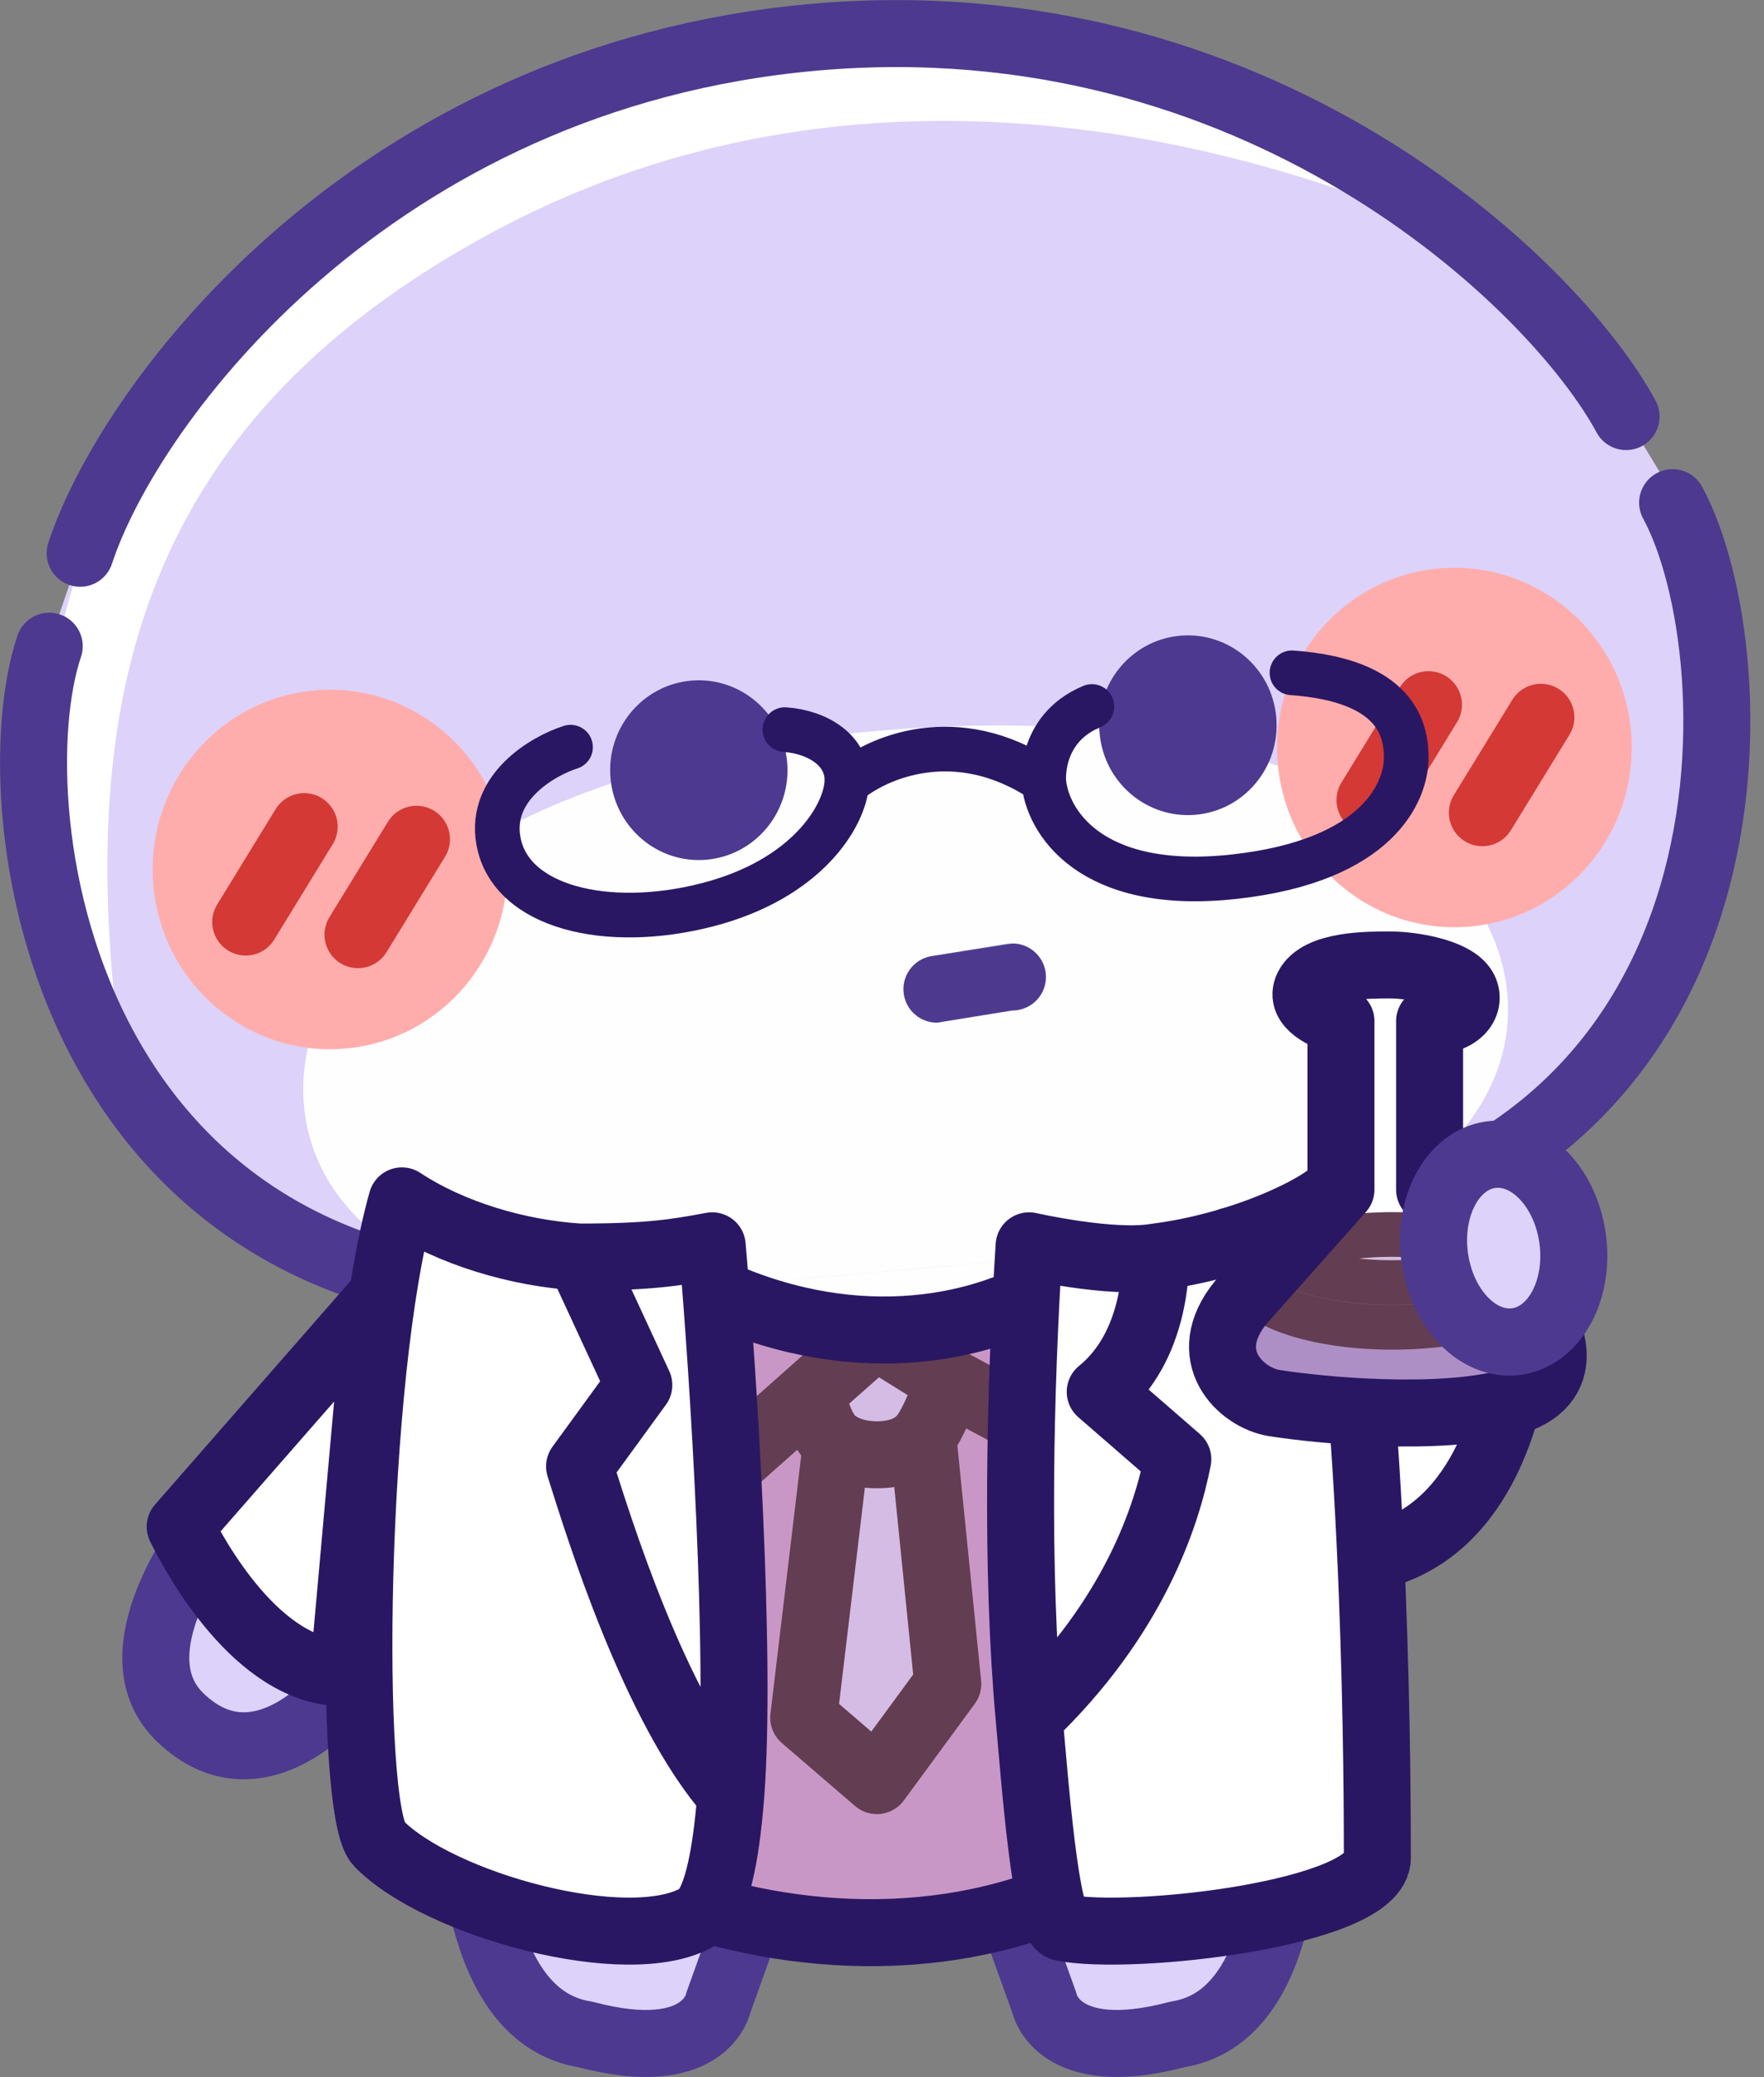
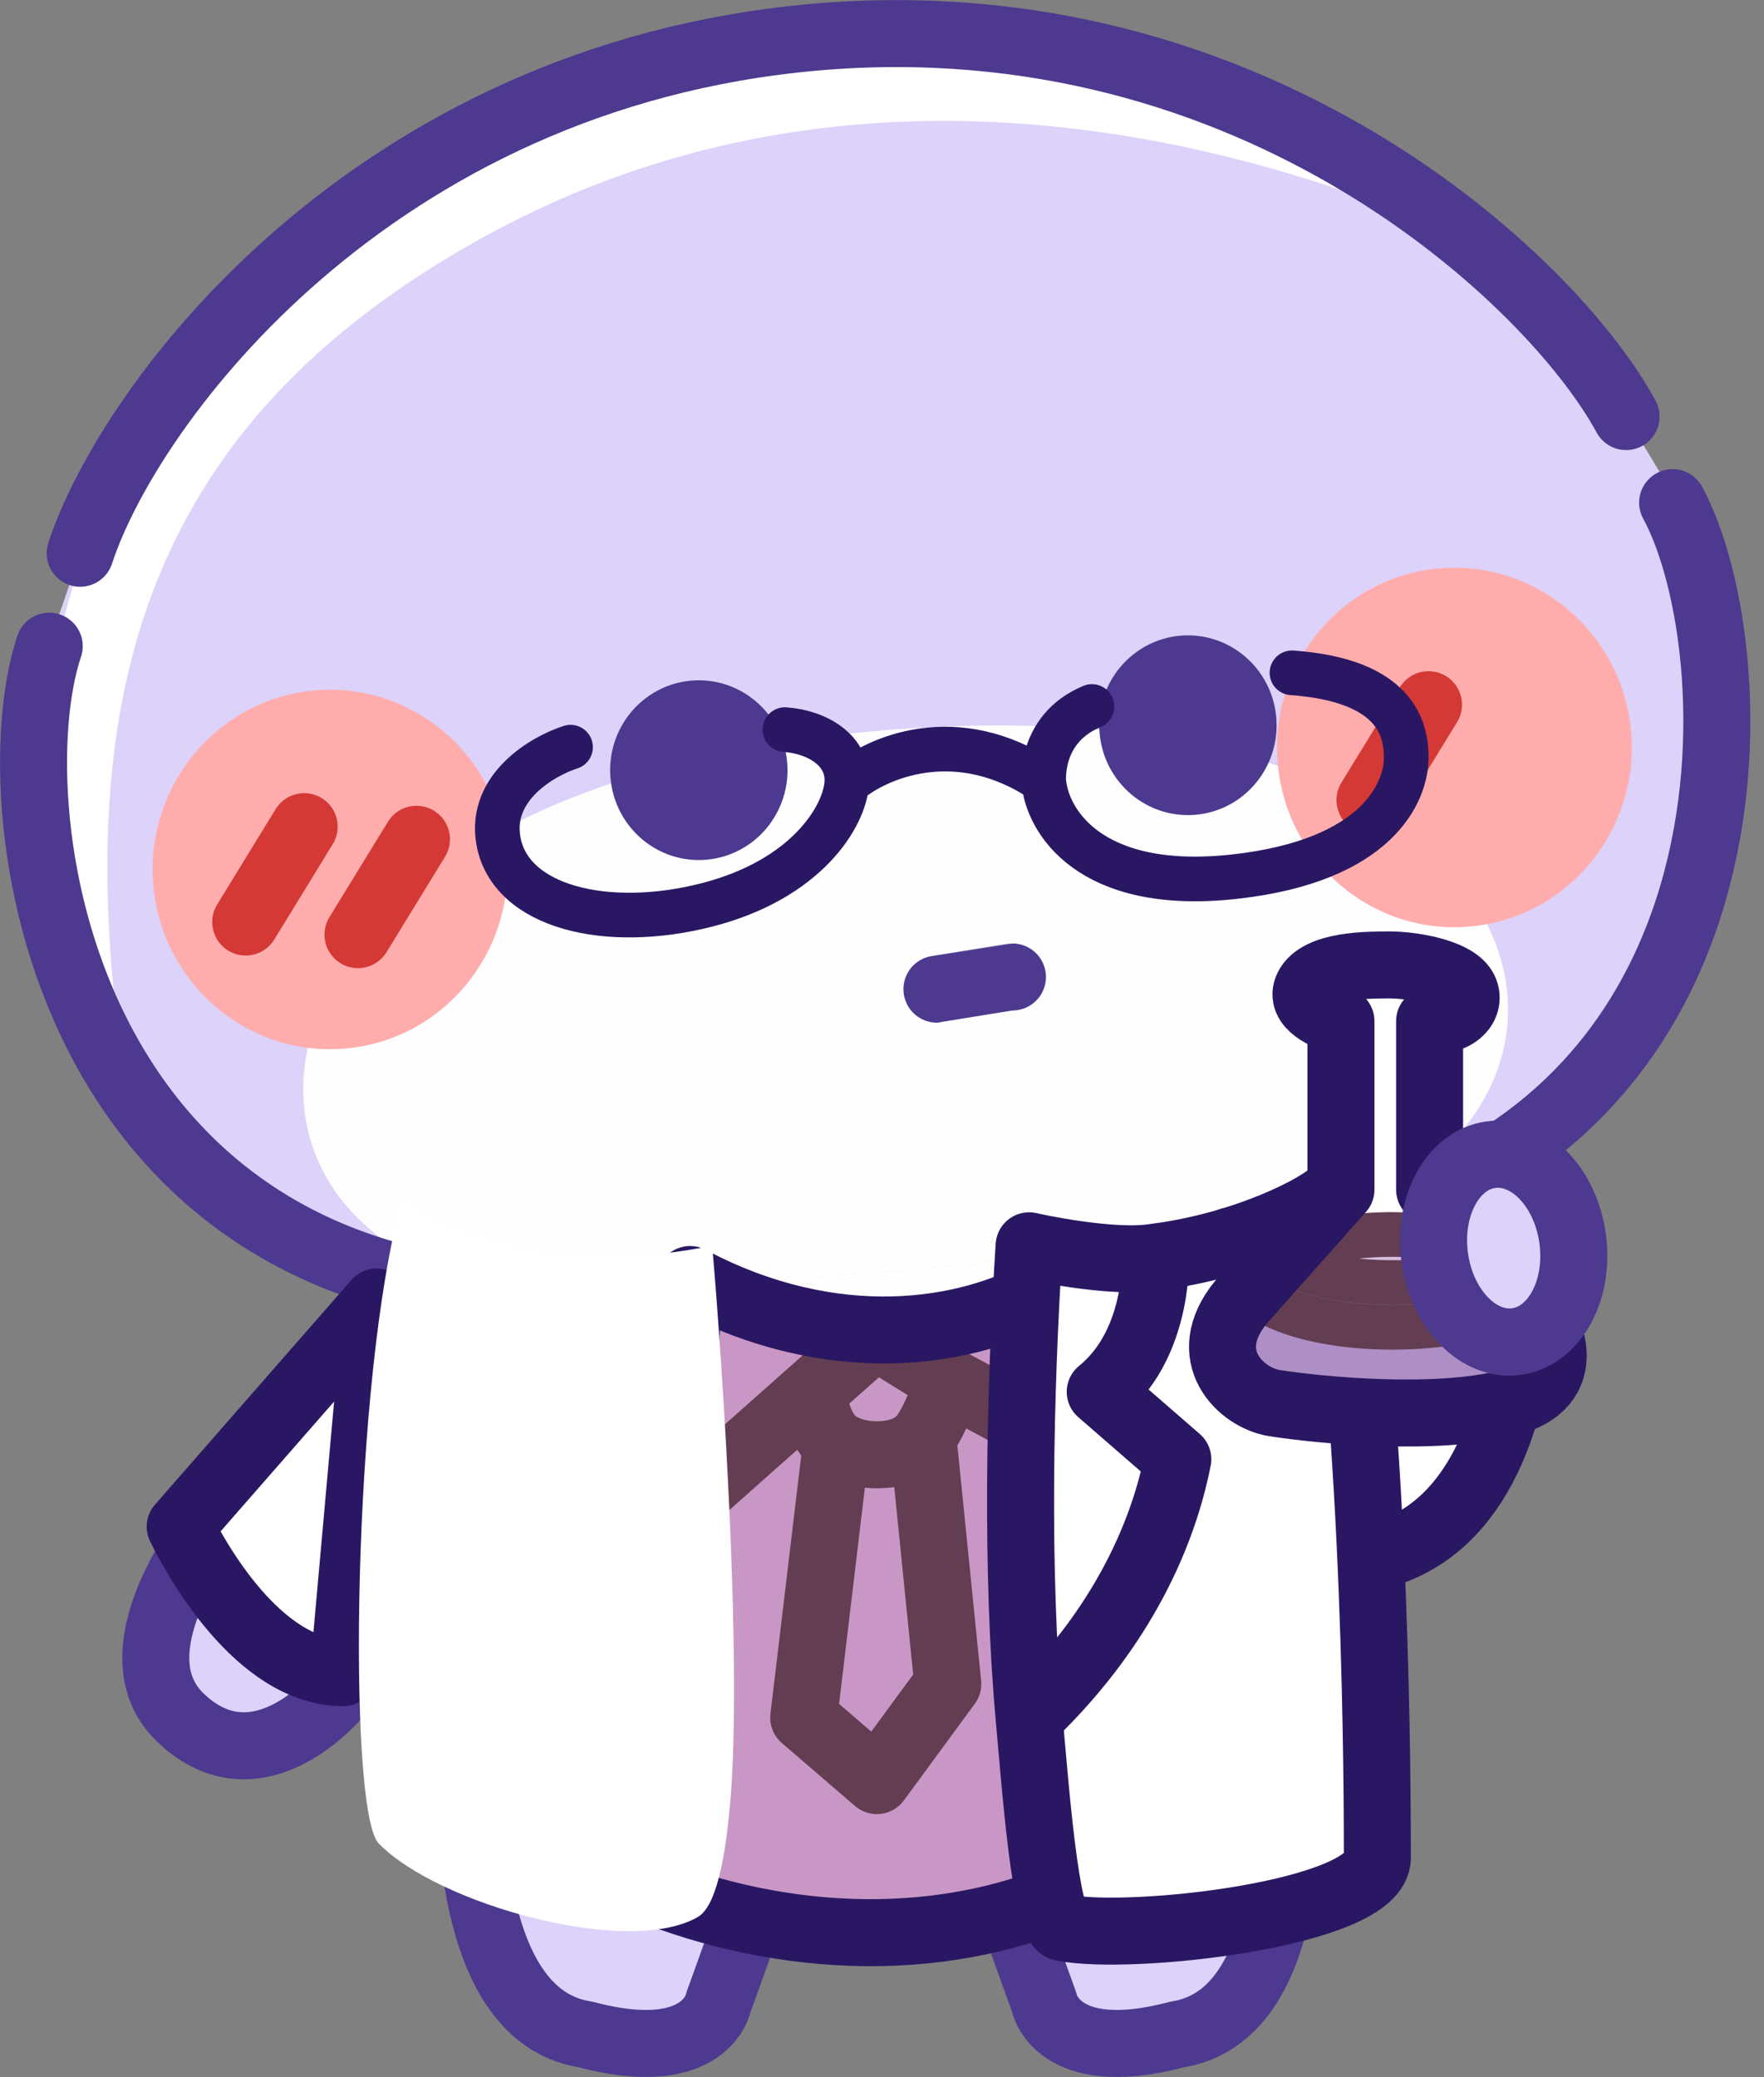
<svg xmlns="http://www.w3.org/2000/svg" width="79" height="93" viewBox="0 0 79 93" fill="none">
  <rect x="0" y="0" width="79" height="93" fill="#808080" stroke="none" />
  <path d="M26.209 91.093C17.246 89.665 22.542 64.334 22.542 64.334L22.974 56.285H55.242L55.853 64.334C55.853 64.334 61.692 89.665 52.729 91.093C47.297 92.533 46.766 89.665 46.766 89.665L45.34 85.699C43.721 85.963 41.538 86.225 39.469 86.225C37.4 86.225 35.218 85.963 33.598 85.699L32.172 89.665C32.172 89.665 31.641 92.533 26.209 91.093Z" fill="#DDD2FA" />
  <path d="M22.542 64.334C22.542 64.334 17.246 89.665 26.209 91.093C31.641 92.533 32.172 89.665 32.172 89.665L33.598 85.699C35.152 86.079 37.346 86.225 39.469 86.225C41.538 86.225 43.721 85.963 45.34 85.699M45.34 85.699C46.171 85.563 46.854 85.427 47.297 85.325M45.34 85.699L46.766 89.665C46.766 89.665 47.297 92.533 52.729 91.093C61.692 89.665 55.853 64.334 55.853 64.334" stroke="#4D398F" stroke-width="3" stroke-linecap="round" stroke-linejoin="round" />
  <path d="M38.856 79.425C21.481 79.425 25.949 56.285 25.949 56.285H51.762C51.762 56.285 56.23 79.425 38.856 79.425Z" fill="#FEFEFF" />
  <path d="M36.472 1.667C16.691 3.415 5.812 17.999 3.591 24.772L2.163 28.938C-0.195 36.216 2.876 60.183 26.612 58.084L56.08 55.479C79.816 53.38 78.722 29.239 75.149 22.485L72.824 18.652C69.572 12.636 56.253 -0.082 36.472 1.667Z" fill="#DDD2FA" />
  <path d="M39.164 32.736C6.522 35.623 7.619 59.763 28.389 57.927L54.103 55.654C74.873 53.817 72.793 29.763 39.164 32.736Z" fill="#FEFEFF" />
  <path d="M21.797 10.539C5.956 19.197 3.214 31.875 5.524 47.954C-2.85 30.896 6.033 18.802 11.048 13.005C31.704 -5.123 52.754 3.274 61.002 8.841C53.701 6.248 37.638 1.88 21.797 10.539Z" fill="white" />
  <ellipse cx="7.929" cy="8.033" rx="7.929" ry="8.033" transform="matrix(0.998 -0.088 0.086 0.998 6.175 31.613)" fill="#FFADAC" />
  <path d="M13.623 37.014L11.004 41.285" stroke="#D43936" stroke-width="3" stroke-linecap="round" stroke-linejoin="round" />
  <path d="M18.652 37.579L16.032 41.85" stroke="#D43936" stroke-width="3" stroke-linecap="round" stroke-linejoin="round" />
  <ellipse cx="7.929" cy="8.033" rx="7.929" ry="8.033" transform="matrix(0.998 -0.088 0.086 0.998 56.53 26.151)" fill="#FFADAC" />
  <path d="M63.974 31.553L61.354 35.824" stroke="#D43936" stroke-width="3" stroke-linecap="round" stroke-linejoin="round" />
-   <path d="M69.007 32.118L66.387 36.389" stroke="#D43936" stroke-width="3" stroke-linecap="round" stroke-linejoin="round" />
  <path d="M2.205 28.934C-0.254 36.221 2.673 60.2 28.389 57.927" stroke="#4D398F" stroke-width="3" stroke-linecap="round" stroke-linejoin="round" />
  <path d="M74.907 22.507C78.582 29.252 79.642 53.396 55.094 55.566" stroke="#4D398F" stroke-width="3" stroke-linecap="round" stroke-linejoin="round" />
  <path d="M3.59 24.772C5.812 17.999 16.691 3.415 36.471 1.667C56.252 -0.082 69.572 12.636 72.823 18.652" stroke="#4D398F" stroke-width="3" stroke-linecap="round" stroke-linejoin="round" />
  <ellipse cx="3.964" cy="4.017" rx="3.964" ry="4.017" transform="matrix(0.998 -0.088 0.086 0.998 26.995 30.825)" fill="#4D398F" />
  <ellipse cx="3.964" cy="4.017" rx="3.964" ry="4.017" transform="matrix(0.998 -0.088 0.086 0.998 48.899 28.813)" fill="#4D398F" />
  <path d="M25.551 33.455C24.298 33.856 21.899 35.255 22.32 37.641C22.846 40.622 27.178 41.668 31.666 40.516C36.153 39.364 37.82 36.539 37.922 35.074M37.922 35.074C38.025 33.61 36.614 32.773 35.152 32.669M37.922 35.074C39.226 33.941 42.815 32.332 46.744 34.968M46.744 34.968C46.869 36.694 48.745 39.969 55.259 39.256C61.773 38.544 62.978 35.408 62.978 33.919C62.978 32.669 62.538 30.459 57.861 30.126M46.744 34.968C46.774 35.22 46.413 32.669 48.901 31.634" stroke="#2A1763" stroke-width="2" stroke-linecap="round" stroke-linejoin="round" />
  <path d="M45.342 43.745C45.338 43.745 41.96 44.291 41.96 44.291" stroke="#4D3A8F" stroke-width="3" stroke-linecap="round" stroke-linejoin="round" />
  <path d="M8.08 76.908C5.294 74.232 8.557 69.553 9.471 68.283L16.047 74.602C15.681 75.554 11.745 80.43 8.08 76.908Z" fill="#DDD2FA" stroke="#4D398F" stroke-width="3" stroke-linecap="round" stroke-linejoin="round" />
  <path d="M8.07 68.358L16.869 58.297L15.38 74.897C11.544 74.897 8.731 69.699 8.07 68.358Z" fill="white" stroke="#2A1763" stroke-width="3" stroke-linecap="round" stroke-linejoin="round" />
  <path d="M46.791 57.767C43.316 59.73 37.36 60.711 30.906 57.291L28.921 84.556C34.958 86.98 42.394 87.478 48.777 84.355L46.791 57.767Z" fill="#C997C5" />
-   <path d="M36.365 62.321L39.207 59.806L42.447 61.818C42.4 62.208 41.825 63.728 41.329 64.334L42.447 75.4L39.27 79.727L35.994 76.909L37.458 64.635C36.734 64.147 36.467 62.905 36.365 62.321Z" fill="#D5BCE5" />
  <path d="M31.265 66.849L36.365 62.321M47.15 64.334L42.447 61.818M36.365 62.321L39.207 59.806L42.447 61.818M36.365 62.321C36.467 62.905 36.734 64.147 37.458 64.635M42.447 61.818C42.4 62.208 41.825 63.728 41.329 64.334M37.458 64.635C37.905 64.937 38.497 65.138 39.27 65.138C40.19 65.138 40.901 64.856 41.329 64.334M37.458 64.635L35.994 76.909L39.27 79.727L42.447 75.4L41.329 64.334" stroke="#633D51" stroke-width="3" stroke-linecap="round" stroke-linejoin="round" />
  <path d="M46.791 57.767C43.316 59.73 37.36 60.711 30.906 57.291L28.921 84.556C34.958 86.98 42.394 87.478 48.777 84.355L46.791 57.767Z" stroke="#2A1763" stroke-width="3" stroke-linecap="round" stroke-linejoin="round" />
  <path d="M16.955 82.537C15.541 81.078 15.783 61.575 17.999 53.77C20.215 55.233 23.206 56.116 25.956 56.285C29.058 56.285 30.27 56.086 31.896 55.782C32.397 61.565 33.204 74.174 32.729 80.362C32.505 83.27 32.054 85.361 31.263 85.827C28.167 87.649 19.614 85.278 16.955 82.537Z" fill="white" />
-   <path d="M25.956 56.285C29.058 56.285 30.27 56.086 31.896 55.782C32.397 61.565 33.204 74.174 32.729 80.362M25.956 56.285C23.206 56.116 20.215 55.233 17.999 53.77C15.783 61.575 15.541 81.078 16.955 82.537C19.614 85.278 28.167 87.649 31.263 85.827C32.054 85.361 32.505 83.27 32.729 80.362M25.956 56.285L28.609 62.017L25.956 65.66C26.786 68.291 29.303 76.476 32.729 80.362" stroke="#2A1763" stroke-width="3" stroke-linecap="round" stroke-linejoin="round" />
  <path d="M67.999 60.309C67.503 64.334 65.653 69.364 60.553 69.867L61.05 62.824L67.999 60.309Z" fill="white" stroke="#2A1763" stroke-width="3" stroke-linecap="round" stroke-linejoin="round" />
  <path d="M61.684 83.191C61.684 85.685 50.642 86.932 47.575 86.308C46.817 86.154 46.351 79.801 46.088 76.909C45.499 70.437 45.664 62.389 46.088 55.782C46.088 55.782 49.77 56.62 51.755 56.285C55.727 55.782 59.167 54.056 59.843 53.267C61.684 63.865 61.684 80.698 61.684 83.191Z" fill="white" />
  <path d="M51.755 56.285C55.727 55.782 59.167 54.056 59.843 53.267C61.684 63.865 61.684 80.698 61.684 83.191C61.684 85.685 50.642 86.932 47.575 86.308C46.817 86.154 46.351 79.801 46.088 76.909M51.755 56.285C49.77 56.62 46.088 55.782 46.088 55.782C45.664 62.389 45.499 70.437 46.088 76.909M51.755 56.285C51.755 56.788 51.755 60.309 49.273 62.321L52.748 65.34C52.252 67.855 50.791 72.421 46.088 76.909" stroke="#2A1763" stroke-width="3" stroke-linecap="round" stroke-linejoin="round" />
  <path d="M58.563 44.212C58.166 45.017 59.392 45.553 60.054 45.721V53.267L55.585 58.297C53.599 60.712 55.586 62.592 57.074 62.824C59.225 63.16 64.322 63.629 67.499 62.824C70.676 62.02 69.487 59.303 68.492 58.297L64.024 53.267V45.721C65.513 45.721 65.921 44.791 65.513 44.212C65.017 43.508 63.23 43.206 62.237 43.206H62.237C61.244 43.206 59.06 43.206 58.563 44.212Z" fill="white" />
-   <path d="M68.324 56.351C68.324 57.499 65.654 58.43 62.36 58.43C59.066 58.43 56.395 57.499 56.395 56.351C56.395 55.203 59.066 54.273 62.36 54.273C65.654 54.273 68.324 55.203 68.324 56.351Z" fill="#D5BDDE" />
+   <path d="M68.324 56.351C68.324 57.499 65.654 58.43 62.36 58.43C59.066 58.43 56.395 57.499 56.395 56.351C56.395 55.203 59.066 54.273 62.36 54.273Z" fill="#D5BDDE" />
  <path d="M68.324 56.351C68.324 57.499 65.654 58.43 62.36 58.43C59.066 58.43 56.395 57.499 56.395 56.351C52.917 58.43 52.319 63.731 57.886 64.147C64.844 64.666 72.799 64.666 68.324 56.351Z" fill="#AE8FC5" />
  <path d="M56.227 57.934C56.654 58.286 57.212 58.558 57.813 58.767C59.024 59.189 60.631 59.432 62.359 59.432C64.088 59.432 65.696 59.189 66.907 58.767C67.338 58.617 67.746 58.434 68.1 58.213C68.605 59.459 68.695 60.345 68.576 60.96C68.433 61.697 67.947 62.239 67.002 62.64C66.022 63.055 64.661 63.26 63.047 63.316C61.449 63.371 59.691 63.277 57.96 63.148C56.722 63.055 55.942 62.7 55.475 62.291C55.017 61.892 54.787 61.379 54.748 60.804C54.683 59.849 55.16 58.695 56.1 57.82C56.142 57.86 56.184 57.898 56.227 57.934ZM62.359 55.275C63.925 55.275 65.3 55.497 66.247 55.827C66.726 55.994 67.041 56.17 67.218 56.316C67.232 56.328 67.244 56.341 67.255 56.351C67.244 56.361 67.233 56.375 67.218 56.387C67.041 56.532 66.726 56.708 66.247 56.875C65.3 57.206 63.925 57.428 62.359 57.428C60.794 57.428 59.42 57.205 58.472 56.875C57.994 56.708 57.677 56.532 57.501 56.387C57.486 56.375 57.474 56.361 57.463 56.351C57.474 56.34 57.486 56.328 57.501 56.316C57.677 56.17 57.994 55.994 58.472 55.827C59.42 55.497 60.794 55.275 62.359 55.275Z" stroke="#633D51" stroke-width="2" />
  <path d="M58.563 44.212C58.166 45.017 59.392 45.553 60.054 45.721V53.267L55.585 58.297C53.599 60.712 55.586 62.592 57.074 62.824C59.225 63.16 64.322 63.629 67.499 62.824C70.676 62.02 69.487 59.303 68.492 58.297L64.024 53.267V45.721C65.513 45.721 65.921 44.791 65.513 44.212C65.017 43.508 63.23 43.206 62.237 43.206H62.237C61.244 43.206 59.06 43.206 58.563 44.212Z" stroke="#2A1763" stroke-width="3" stroke-linecap="round" stroke-linejoin="round" />
  <ellipse cx="3.112" cy="4.215" rx="3.112" ry="4.215" transform="matrix(0.991 -0.144 0.14 0.992 63.668 52.152)" fill="#DDD2FA" stroke="#4D398F" stroke-width="3" stroke-linecap="round" stroke-linejoin="round" />
</svg>